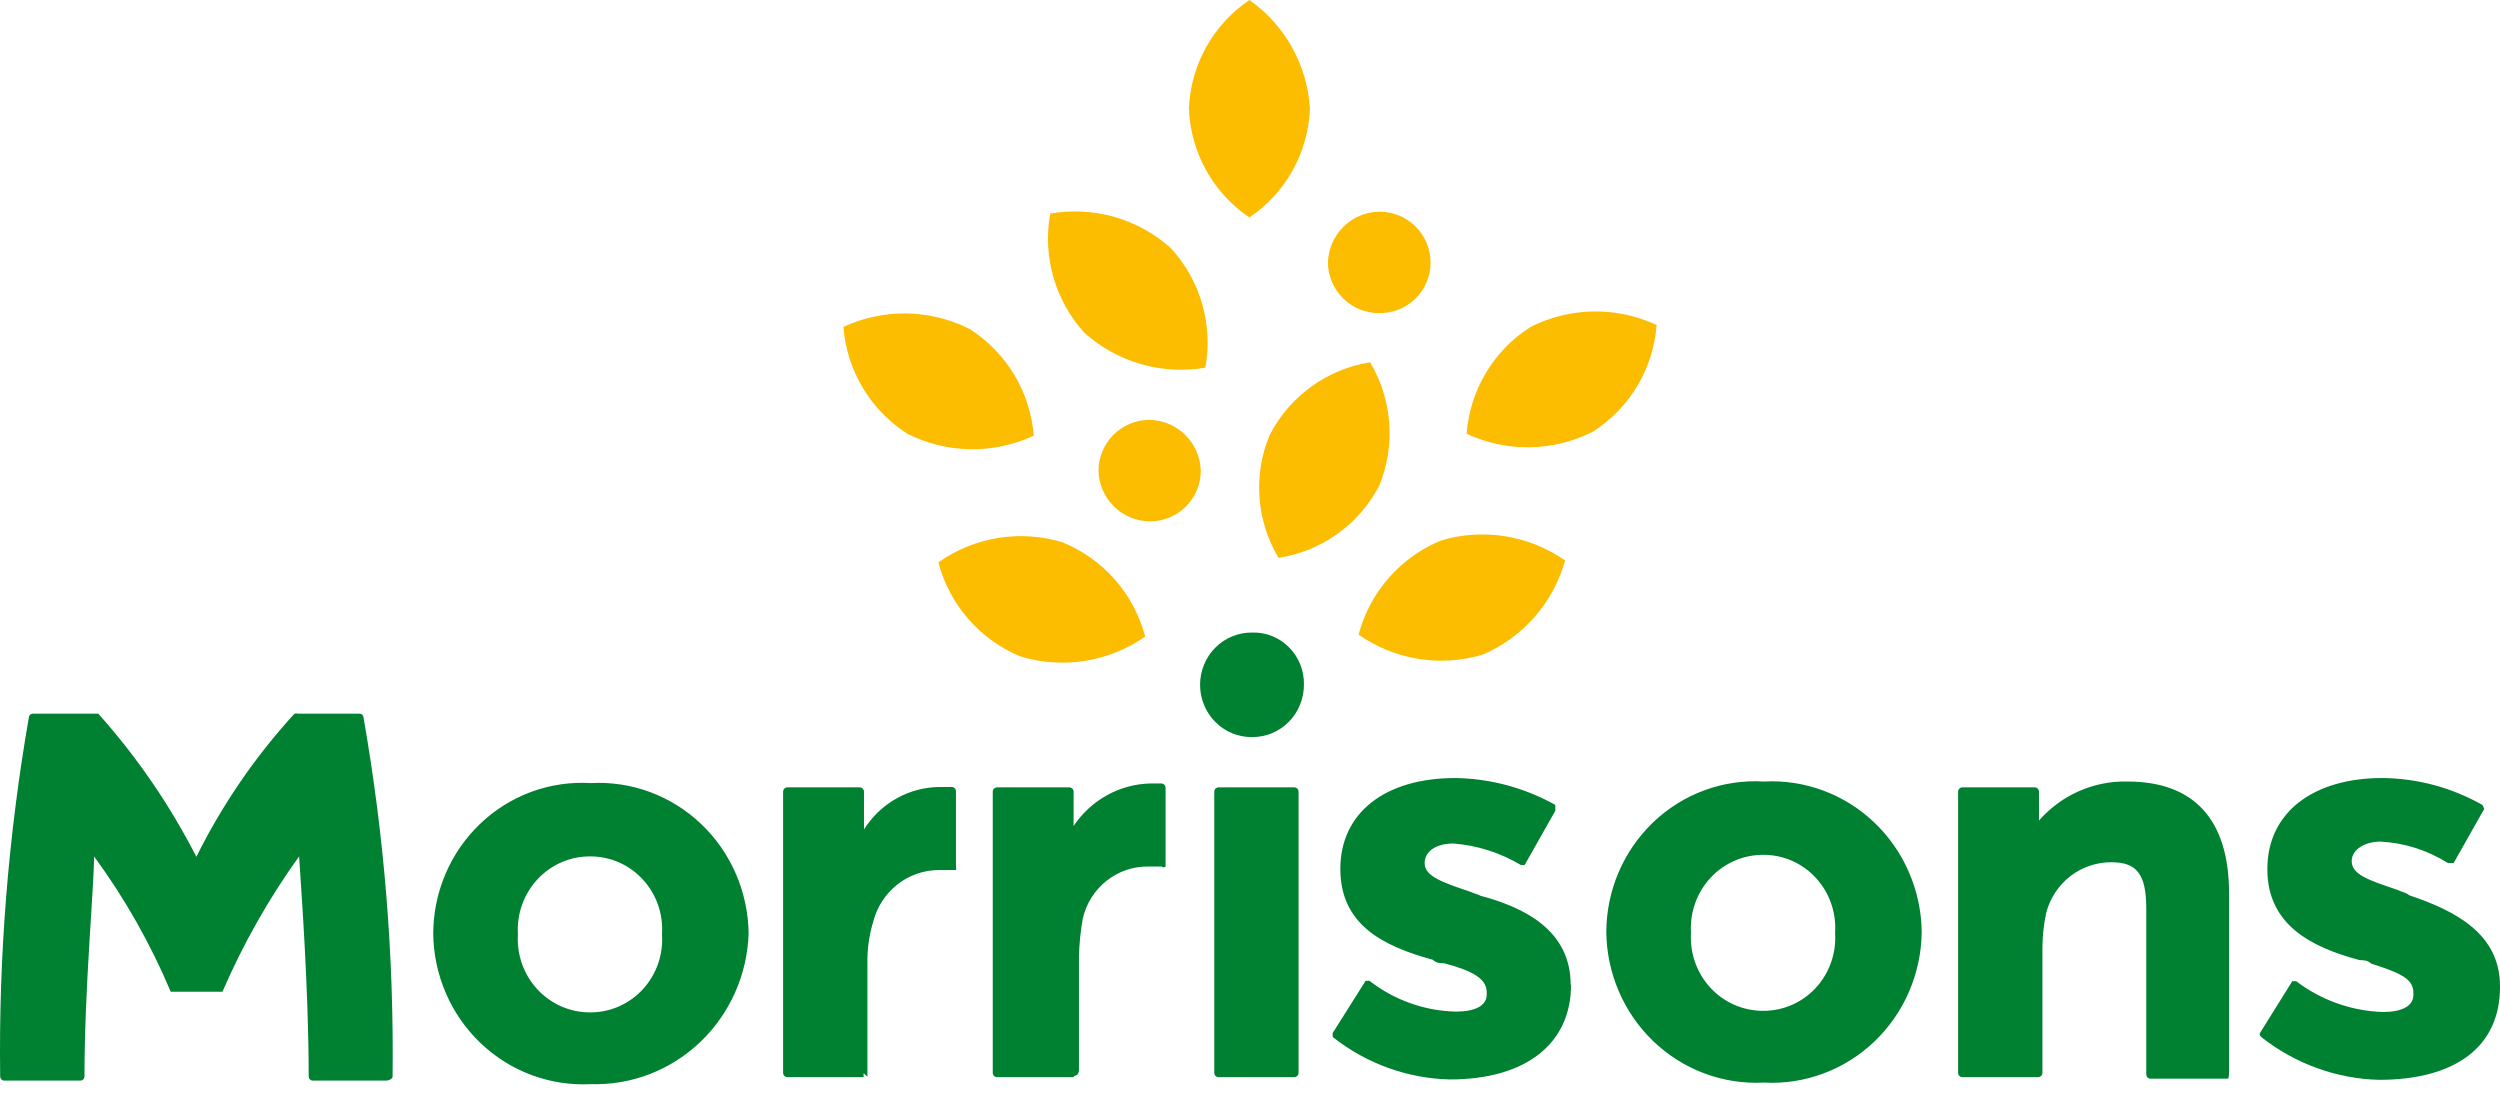
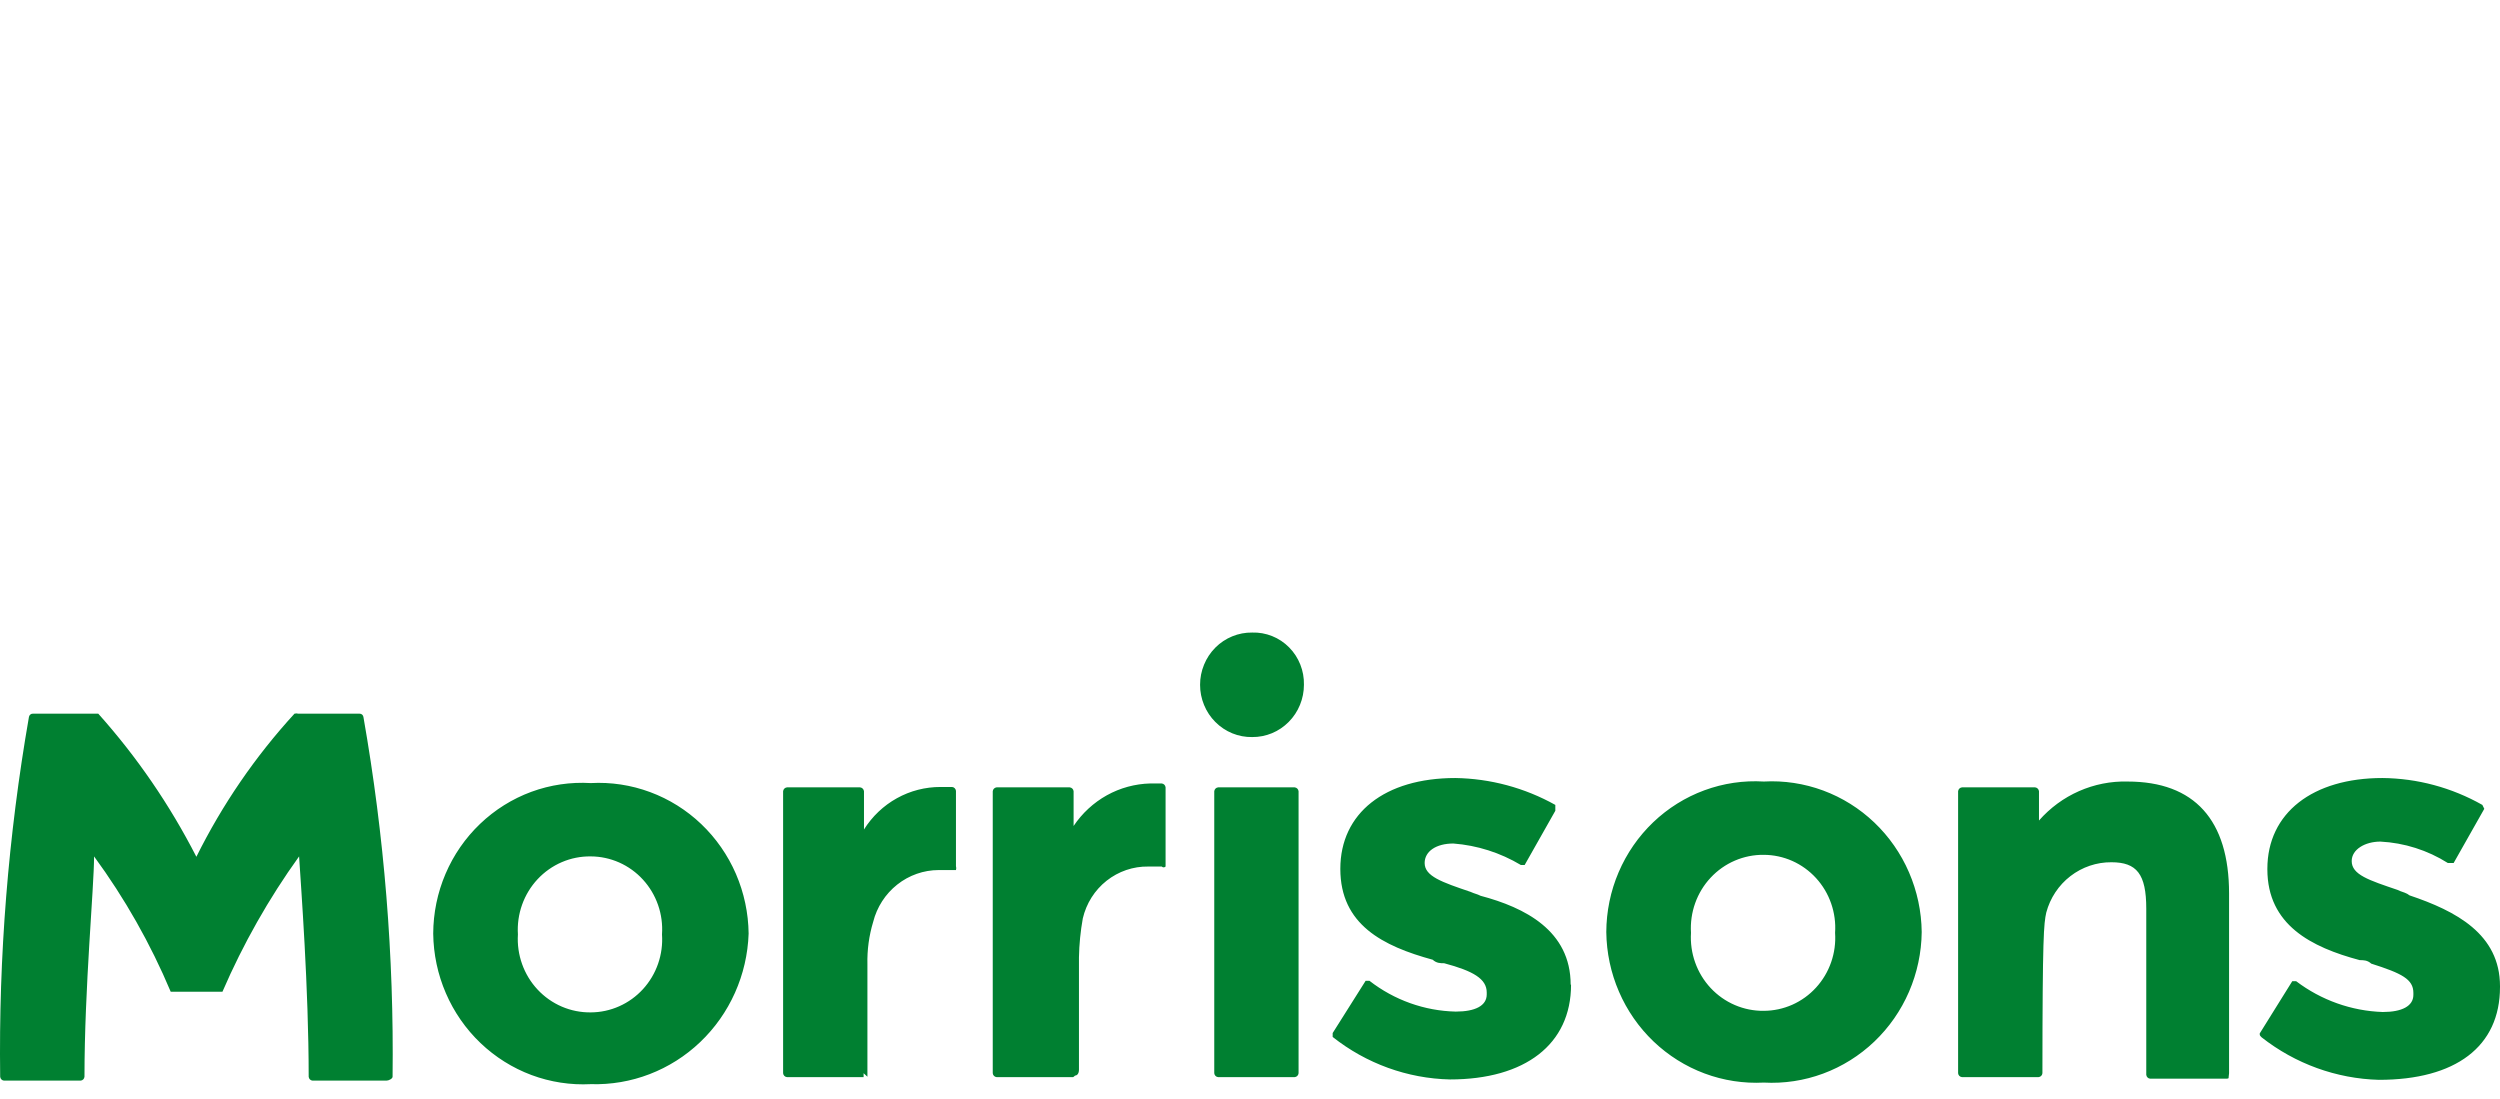
<svg xmlns="http://www.w3.org/2000/svg" width="91" height="40" viewBox="0 0 91 40" fill="none">
-   <path d="M21.503 39.463C20.769 39.501 20.035 39.388 19.346 39.131C18.656 38.873 18.025 38.477 17.489 37.965C16.954 37.454 16.525 36.837 16.23 36.153C15.934 35.469 15.778 34.731 15.769 33.983C15.772 33.234 15.924 32.493 16.218 31.806C16.511 31.119 16.94 30.5 17.476 29.988C18.013 29.475 18.647 29.078 19.339 28.823C20.031 28.569 20.767 28.46 21.503 28.504C22.237 28.464 22.972 28.575 23.664 28.832C24.355 29.088 24.988 29.484 25.525 29.996C26.062 30.508 26.491 31.125 26.788 31.81C27.084 32.496 27.241 33.235 27.25 33.983C27.199 35.485 26.565 36.904 25.488 37.931C24.411 38.958 22.978 39.509 21.503 39.463ZM21.503 31.173C21.141 31.168 20.783 31.239 20.45 31.382C20.117 31.525 19.817 31.737 19.568 32.003C19.319 32.27 19.127 32.586 19.004 32.931C18.881 33.277 18.829 33.645 18.852 34.012C18.829 34.379 18.881 34.747 19.004 35.092C19.127 35.438 19.319 35.754 19.568 36.02C19.817 36.287 20.117 36.498 20.45 36.641C20.783 36.784 21.141 36.855 21.503 36.851C21.86 36.85 22.213 36.774 22.54 36.628C22.867 36.483 23.162 36.27 23.405 36.004C23.648 35.738 23.835 35.424 23.954 35.081C24.073 34.738 24.122 34.374 24.097 34.012C24.122 33.649 24.073 33.285 23.954 32.943C23.835 32.6 23.648 32.286 23.405 32.02C23.162 31.753 22.867 31.541 22.54 31.395C22.213 31.25 21.86 31.174 21.503 31.173ZM47.268 39.122V28.802C47.264 28.766 47.249 28.732 47.223 28.706C47.198 28.68 47.164 28.664 47.128 28.66H44.338C44.302 28.664 44.269 28.68 44.243 28.706C44.218 28.732 44.202 28.766 44.199 28.802V39.065C44.202 39.102 44.218 39.136 44.243 39.162C44.269 39.188 44.302 39.204 44.338 39.207H47.128C47.164 39.204 47.198 39.188 47.223 39.162C47.249 39.136 47.264 39.102 47.268 39.065M64.203 39.406C63.469 39.444 62.735 39.331 62.046 39.074C61.356 38.817 60.725 38.42 60.189 37.909C59.654 37.397 59.225 36.781 58.93 36.096C58.634 35.412 58.478 34.674 58.469 33.927C58.472 33.178 58.624 32.437 58.918 31.75C59.212 31.062 59.64 30.444 60.176 29.931C60.713 29.418 61.347 29.022 62.039 28.767C62.731 28.512 63.468 28.403 64.203 28.448C64.937 28.407 65.672 28.519 66.364 28.775C67.055 29.031 67.688 29.427 68.225 29.939C68.762 30.451 69.192 31.068 69.488 31.754C69.784 32.439 69.942 33.178 69.95 33.927C69.942 34.675 69.784 35.414 69.488 36.1C69.192 36.785 68.762 37.402 68.225 37.914C67.688 38.426 67.055 38.822 66.364 39.078C65.672 39.335 64.937 39.446 64.203 39.406ZM64.203 31.116C63.841 31.111 63.483 31.183 63.15 31.326C62.817 31.469 62.517 31.68 62.268 31.947C62.019 32.213 61.827 32.529 61.704 32.875C61.581 33.22 61.529 33.588 61.552 33.955C61.529 34.322 61.581 34.69 61.704 35.035C61.827 35.381 62.019 35.697 62.268 35.964C62.517 36.23 62.817 36.442 63.15 36.584C63.483 36.727 63.841 36.799 64.203 36.794C64.56 36.793 64.913 36.717 65.24 36.572C65.567 36.426 65.862 36.214 66.105 35.947C66.348 35.681 66.535 35.367 66.654 35.024C66.773 34.682 66.822 34.318 66.797 33.955C66.822 33.593 66.773 33.229 66.654 32.886C66.535 32.543 66.348 32.229 66.105 31.963C65.862 31.697 65.567 31.484 65.24 31.338C64.913 31.193 64.56 31.117 64.203 31.116ZM81.138 39.065V32.521C81.138 29.853 79.882 28.448 77.441 28.448C76.835 28.432 76.233 28.552 75.676 28.797C75.12 29.042 74.623 29.407 74.219 29.867V28.802C74.215 28.766 74.2 28.732 74.174 28.706C74.149 28.68 74.115 28.664 74.079 28.66H71.415C71.379 28.664 71.345 28.68 71.319 28.706C71.294 28.732 71.278 28.766 71.275 28.802V39.065C71.278 39.102 71.294 39.136 71.319 39.162C71.345 39.188 71.379 39.204 71.415 39.207H74.205C74.24 39.204 74.274 39.188 74.3 39.162C74.325 39.136 74.341 39.102 74.344 39.065V34.48C74.347 34.055 74.394 33.632 74.484 33.217C74.625 32.688 74.934 32.222 75.363 31.891C75.792 31.56 76.317 31.382 76.855 31.386C77.776 31.386 78.124 31.812 78.124 33.075V39.122C78.128 39.159 78.143 39.193 78.169 39.219C78.194 39.245 78.228 39.261 78.264 39.264H80.984C81.124 39.264 81.124 39.264 81.124 39.193M14.165 39.335H11.375C11.339 39.332 11.305 39.316 11.28 39.29C11.254 39.264 11.239 39.23 11.236 39.193C11.236 35.956 10.957 32.294 10.887 31.173C9.784 32.707 8.849 34.359 8.097 36.099C8.097 36.099 8.097 36.099 7.957 36.099H6.353H6.214C5.478 34.35 4.541 32.697 3.424 31.173C3.424 32.294 3.075 35.956 3.075 39.193C3.072 39.23 3.056 39.264 3.031 39.29C3.005 39.316 2.971 39.332 2.935 39.335H0.145C0.109 39.332 0.076 39.316 0.05 39.29C0.025 39.264 0.009 39.23 0.006 39.193C-0.051 34.807 0.3 30.425 1.052 26.105C1.056 26.07 1.072 26.038 1.098 26.014C1.123 25.99 1.157 25.977 1.192 25.978H3.438C3.438 25.978 3.438 25.978 3.577 25.978C4.983 27.55 6.183 29.301 7.148 31.187C8.091 29.288 9.293 27.534 10.719 25.978C10.765 25.965 10.813 25.965 10.859 25.978H13.091C13.126 25.977 13.159 25.99 13.185 26.014C13.21 26.038 13.227 26.07 13.23 26.105C13.988 30.424 14.343 34.806 14.29 39.193C14.29 39.264 14.151 39.335 14.067 39.335M31.574 39.193V35.105C31.561 34.581 31.632 34.058 31.783 33.558C31.919 33.019 32.227 32.541 32.659 32.199C33.091 31.857 33.622 31.671 34.169 31.67H34.797C34.811 31.623 34.811 31.574 34.797 31.528V28.788C34.794 28.752 34.778 28.717 34.752 28.691C34.727 28.665 34.693 28.649 34.657 28.646H34.239C33.683 28.644 33.136 28.784 32.648 29.055C32.16 29.325 31.748 29.717 31.449 30.193V28.802C31.445 28.766 31.43 28.732 31.404 28.706C31.379 28.68 31.345 28.664 31.309 28.66H28.645C28.609 28.664 28.575 28.68 28.549 28.706C28.524 28.732 28.508 28.766 28.505 28.802V39.065C28.508 39.102 28.524 39.136 28.549 39.162C28.575 39.188 28.609 39.204 28.645 39.207H31.435C31.435 39.207 31.435 39.207 31.435 39.065M39.065 39.207H36.275C36.239 39.204 36.206 39.188 36.18 39.162C36.155 39.136 36.139 39.102 36.136 39.065V28.802C36.139 28.766 36.155 28.732 36.18 28.706C36.206 28.68 36.239 28.664 36.275 28.66H38.94C38.976 28.664 39.009 28.68 39.035 28.706C39.06 28.732 39.076 28.766 39.079 28.802V30.066C39.39 29.601 39.805 29.218 40.29 28.948C40.775 28.679 41.317 28.532 41.869 28.518H42.288C42.324 28.522 42.357 28.538 42.383 28.564C42.408 28.59 42.424 28.624 42.427 28.66V31.4C42.427 31.4 42.427 31.4 42.427 31.542C42.418 31.551 42.407 31.559 42.395 31.564C42.383 31.569 42.37 31.572 42.357 31.572C42.344 31.572 42.331 31.569 42.319 31.564C42.307 31.559 42.297 31.551 42.288 31.542H41.799C41.25 31.533 40.714 31.716 40.28 32.059C39.846 32.402 39.541 32.886 39.414 33.43C39.33 33.898 39.283 34.373 39.274 34.849V38.938C39.274 39.079 39.205 39.15 39.135 39.15M57.186 35.843C57.186 38.015 55.512 39.292 52.778 39.292C51.228 39.257 49.732 38.714 48.509 37.745C48.509 37.745 48.509 37.745 48.509 37.603L49.709 35.701C49.709 35.701 49.779 35.701 49.848 35.701C50.752 36.403 51.85 36.796 52.987 36.822C53.698 36.822 54.117 36.609 54.117 36.198V36.127C54.117 35.63 53.629 35.346 52.569 35.062C52.429 35.062 52.289 35.062 52.15 34.934C50.337 34.438 48.788 33.657 48.788 31.627C48.788 29.597 50.406 28.32 52.973 28.32C54.247 28.339 55.497 28.675 56.614 29.299C56.614 29.299 56.614 29.299 56.614 29.441V29.512L55.498 31.485C55.498 31.485 55.428 31.485 55.358 31.485C54.609 31.038 53.77 30.771 52.903 30.704C52.276 30.704 51.857 30.988 51.857 31.414C51.857 31.897 52.485 32.11 53.531 32.465C53.684 32.536 53.754 32.536 53.894 32.607C55.498 33.032 57.172 33.87 57.172 35.843M87.624 32.536C87.485 32.465 87.415 32.465 87.275 32.394C86.229 32.039 85.602 31.84 85.602 31.343C85.602 30.917 86.09 30.634 86.648 30.634C87.518 30.679 88.362 30.947 89.103 31.414H89.173C89.173 31.414 89.173 31.414 89.312 31.414L90.428 29.441C90.428 29.441 90.428 29.441 90.358 29.299C89.244 28.668 87.992 28.331 86.717 28.32C84.192 28.32 82.532 29.583 82.532 31.627V31.641C82.532 33.671 84.137 34.48 85.894 34.949C86.034 34.949 86.173 34.949 86.313 35.076C87.429 35.431 87.847 35.644 87.847 36.141V36.212C87.847 36.624 87.429 36.837 86.731 36.837C85.593 36.799 84.493 36.408 83.579 35.715C83.579 35.715 83.579 35.715 83.439 35.715L82.254 37.617C82.254 37.688 82.254 37.688 82.323 37.759C83.549 38.722 85.044 39.264 86.592 39.306C89.382 39.306 91 38.1 91 35.928V35.9C91 33.998 89.396 33.16 87.708 32.592M47.463 24.927C47.463 25.178 47.414 25.427 47.319 25.658C47.224 25.89 47.086 26.1 46.91 26.277C46.735 26.454 46.528 26.594 46.299 26.689C46.071 26.783 45.826 26.831 45.58 26.829C45.332 26.833 45.086 26.787 44.856 26.693C44.626 26.599 44.416 26.459 44.24 26.282C44.063 26.105 43.923 25.894 43.828 25.662C43.732 25.429 43.682 25.179 43.683 24.927C43.682 24.675 43.732 24.425 43.828 24.193C43.923 23.96 44.063 23.749 44.24 23.572C44.416 23.395 44.626 23.256 44.856 23.162C45.086 23.068 45.332 23.021 45.58 23.025C45.828 23.017 46.075 23.061 46.306 23.154C46.537 23.246 46.747 23.386 46.923 23.564C47.1 23.742 47.238 23.955 47.331 24.189C47.424 24.423 47.469 24.675 47.463 24.927Z" fill="#008031" />
-   <path d="M43.708 17.13C43.708 17.375 43.66 17.617 43.566 17.843C43.471 18.069 43.333 18.274 43.159 18.445C42.985 18.617 42.779 18.753 42.553 18.844C42.326 18.935 42.084 18.98 41.84 18.976C41.352 18.969 40.887 18.773 40.541 18.428C40.195 18.084 39.996 17.619 39.985 17.13C39.989 16.639 40.186 16.17 40.533 15.824C40.881 15.478 41.35 15.284 41.84 15.284C42.328 15.291 42.795 15.487 43.143 15.831C43.492 16.175 43.694 16.64 43.708 17.13ZM52.074 9.551C52.074 9.796 52.026 10.038 51.932 10.264C51.837 10.49 51.699 10.694 51.525 10.866C51.352 11.038 51.145 11.173 50.919 11.264C50.692 11.356 50.45 11.401 50.206 11.397C49.962 11.399 49.721 11.352 49.495 11.261C49.269 11.169 49.064 11.034 48.891 10.862C48.717 10.691 48.579 10.487 48.484 10.262C48.389 10.037 48.339 9.795 48.337 9.551C48.352 9.061 48.554 8.596 48.902 8.252C49.25 7.908 49.717 7.712 50.206 7.705C50.45 7.703 50.691 7.75 50.917 7.841C51.142 7.933 51.348 8.069 51.521 8.24C51.695 8.411 51.833 8.615 51.928 8.84C52.023 9.065 52.072 9.307 52.074 9.551ZM47.682 3.957C47.651 4.744 47.436 5.513 47.053 6.201C46.67 6.888 46.131 7.476 45.479 7.915C44.827 7.476 44.288 6.888 43.905 6.201C43.522 5.513 43.307 4.744 43.276 3.957C43.307 3.171 43.522 2.402 43.905 1.714C44.288 1.027 44.827 0.439 45.479 0C46.119 0.451 46.65 1.041 47.032 1.726C47.413 2.411 47.635 3.174 47.682 3.957ZM38.228 7.775C38.088 8.548 38.128 9.343 38.346 10.098C38.563 10.852 38.953 11.546 39.483 12.124C40.075 12.65 40.777 13.036 41.537 13.254C42.297 13.472 43.096 13.516 43.875 13.383C44.016 12.61 43.976 11.815 43.758 11.06C43.541 10.305 43.151 9.612 42.62 9.034C42.031 8.504 41.33 8.116 40.569 7.898C39.808 7.68 39.008 7.638 38.228 7.775ZM35.286 11.97C35.951 12.391 36.509 12.962 36.915 13.636C37.322 14.311 37.566 15.072 37.629 15.858C36.906 16.195 36.117 16.364 35.32 16.352C34.523 16.339 33.739 16.147 33.027 15.788C32.366 15.364 31.811 14.793 31.407 14.118C31.003 13.444 30.761 12.685 30.699 11.9C31.419 11.565 32.206 11.398 33 11.41C33.795 11.422 34.576 11.614 35.286 11.97ZM34.157 20.472C34.358 21.237 34.734 21.944 35.254 22.538C35.775 23.133 36.425 23.599 37.155 23.898C37.916 24.127 38.719 24.18 39.503 24.054C40.288 23.928 41.034 23.626 41.686 23.171C41.485 22.407 41.109 21.7 40.589 21.105C40.069 20.511 39.418 20.045 38.688 19.745C37.928 19.511 37.124 19.454 36.338 19.58C35.553 19.706 34.806 20.012 34.157 20.472ZM50.206 17.676C49.844 18.372 49.323 18.973 48.686 19.43C48.049 19.887 47.313 20.187 46.539 20.305C46.139 19.636 45.901 18.883 45.846 18.106C45.79 17.328 45.917 16.549 46.218 15.83C46.579 15.133 47.097 14.532 47.731 14.073C48.366 13.614 49.099 13.31 49.871 13.187C50.271 13.858 50.509 14.613 50.567 15.392C50.625 16.171 50.501 16.953 50.206 17.676ZM60.301 11.83C59.581 11.493 58.794 11.325 57.999 11.337C57.205 11.349 56.423 11.542 55.714 11.9C55.05 12.321 54.494 12.892 54.09 13.567C53.685 14.242 53.444 15.003 53.385 15.788C54.105 16.125 54.892 16.293 55.687 16.281C56.481 16.269 57.263 16.076 57.973 15.718C58.636 15.297 59.192 14.726 59.597 14.051C60.001 13.376 60.242 12.616 60.301 11.83ZM53.971 23.828C53.212 24.056 52.411 24.108 51.629 23.982C50.847 23.856 50.103 23.555 49.453 23.101C49.655 22.337 50.031 21.63 50.551 21.035C51.071 20.441 51.721 19.975 52.451 19.675C53.21 19.447 54.011 19.394 54.793 19.52C55.575 19.646 56.319 19.948 56.969 20.402C56.757 21.163 56.378 21.865 55.859 22.458C55.34 23.051 54.695 23.52 53.971 23.828Z" fill="#FCBC00" />
+   <path d="M21.503 39.463C20.769 39.501 20.035 39.388 19.346 39.131C18.656 38.873 18.025 38.477 17.489 37.965C16.954 37.454 16.525 36.837 16.23 36.153C15.934 35.469 15.778 34.731 15.769 33.983C15.772 33.234 15.924 32.493 16.218 31.806C16.511 31.119 16.94 30.5 17.476 29.988C18.013 29.475 18.647 29.078 19.339 28.823C20.031 28.569 20.767 28.46 21.503 28.504C22.237 28.464 22.972 28.575 23.664 28.832C24.355 29.088 24.988 29.484 25.525 29.996C26.062 30.508 26.491 31.125 26.788 31.81C27.084 32.496 27.241 33.235 27.25 33.983C27.199 35.485 26.565 36.904 25.488 37.931C24.411 38.958 22.978 39.509 21.503 39.463ZM21.503 31.173C21.141 31.168 20.783 31.239 20.45 31.382C20.117 31.525 19.817 31.737 19.568 32.003C19.319 32.27 19.127 32.586 19.004 32.931C18.881 33.277 18.829 33.645 18.852 34.012C18.829 34.379 18.881 34.747 19.004 35.092C19.127 35.438 19.319 35.754 19.568 36.02C19.817 36.287 20.117 36.498 20.45 36.641C20.783 36.784 21.141 36.855 21.503 36.851C21.86 36.85 22.213 36.774 22.54 36.628C22.867 36.483 23.162 36.27 23.405 36.004C23.648 35.738 23.835 35.424 23.954 35.081C24.073 34.738 24.122 34.374 24.097 34.012C24.122 33.649 24.073 33.285 23.954 32.943C23.835 32.6 23.648 32.286 23.405 32.02C23.162 31.753 22.867 31.541 22.54 31.395C22.213 31.25 21.86 31.174 21.503 31.173ZM47.268 39.122V28.802C47.264 28.766 47.249 28.732 47.223 28.706C47.198 28.68 47.164 28.664 47.128 28.66H44.338C44.302 28.664 44.269 28.68 44.243 28.706C44.218 28.732 44.202 28.766 44.199 28.802V39.065C44.202 39.102 44.218 39.136 44.243 39.162C44.269 39.188 44.302 39.204 44.338 39.207H47.128C47.164 39.204 47.198 39.188 47.223 39.162C47.249 39.136 47.264 39.102 47.268 39.065M64.203 39.406C63.469 39.444 62.735 39.331 62.046 39.074C61.356 38.817 60.725 38.42 60.189 37.909C59.654 37.397 59.225 36.781 58.93 36.096C58.634 35.412 58.478 34.674 58.469 33.927C58.472 33.178 58.624 32.437 58.918 31.75C59.212 31.062 59.64 30.444 60.176 29.931C60.713 29.418 61.347 29.022 62.039 28.767C62.731 28.512 63.468 28.403 64.203 28.448C64.937 28.407 65.672 28.519 66.364 28.775C67.055 29.031 67.688 29.427 68.225 29.939C68.762 30.451 69.192 31.068 69.488 31.754C69.784 32.439 69.942 33.178 69.95 33.927C69.942 34.675 69.784 35.414 69.488 36.1C69.192 36.785 68.762 37.402 68.225 37.914C67.688 38.426 67.055 38.822 66.364 39.078C65.672 39.335 64.937 39.446 64.203 39.406ZM64.203 31.116C63.841 31.111 63.483 31.183 63.15 31.326C62.817 31.469 62.517 31.68 62.268 31.947C62.019 32.213 61.827 32.529 61.704 32.875C61.581 33.22 61.529 33.588 61.552 33.955C61.529 34.322 61.581 34.69 61.704 35.035C61.827 35.381 62.019 35.697 62.268 35.964C62.517 36.23 62.817 36.442 63.15 36.584C63.483 36.727 63.841 36.799 64.203 36.794C64.56 36.793 64.913 36.717 65.24 36.572C65.567 36.426 65.862 36.214 66.105 35.947C66.348 35.681 66.535 35.367 66.654 35.024C66.773 34.682 66.822 34.318 66.797 33.955C66.822 33.593 66.773 33.229 66.654 32.886C66.535 32.543 66.348 32.229 66.105 31.963C65.862 31.697 65.567 31.484 65.24 31.338C64.913 31.193 64.56 31.117 64.203 31.116ZM81.138 39.065V32.521C81.138 29.853 79.882 28.448 77.441 28.448C76.835 28.432 76.233 28.552 75.676 28.797C75.12 29.042 74.623 29.407 74.219 29.867V28.802C74.215 28.766 74.2 28.732 74.174 28.706C74.149 28.68 74.115 28.664 74.079 28.66H71.415C71.379 28.664 71.345 28.68 71.319 28.706C71.294 28.732 71.278 28.766 71.275 28.802V39.065C71.278 39.102 71.294 39.136 71.319 39.162C71.345 39.188 71.379 39.204 71.415 39.207H74.205C74.24 39.204 74.274 39.188 74.3 39.162C74.325 39.136 74.341 39.102 74.344 39.065C74.347 34.055 74.394 33.632 74.484 33.217C74.625 32.688 74.934 32.222 75.363 31.891C75.792 31.56 76.317 31.382 76.855 31.386C77.776 31.386 78.124 31.812 78.124 33.075V39.122C78.128 39.159 78.143 39.193 78.169 39.219C78.194 39.245 78.228 39.261 78.264 39.264H80.984C81.124 39.264 81.124 39.264 81.124 39.193M14.165 39.335H11.375C11.339 39.332 11.305 39.316 11.28 39.29C11.254 39.264 11.239 39.23 11.236 39.193C11.236 35.956 10.957 32.294 10.887 31.173C9.784 32.707 8.849 34.359 8.097 36.099C8.097 36.099 8.097 36.099 7.957 36.099H6.353H6.214C5.478 34.35 4.541 32.697 3.424 31.173C3.424 32.294 3.075 35.956 3.075 39.193C3.072 39.23 3.056 39.264 3.031 39.29C3.005 39.316 2.971 39.332 2.935 39.335H0.145C0.109 39.332 0.076 39.316 0.05 39.29C0.025 39.264 0.009 39.23 0.006 39.193C-0.051 34.807 0.3 30.425 1.052 26.105C1.056 26.07 1.072 26.038 1.098 26.014C1.123 25.99 1.157 25.977 1.192 25.978H3.438C3.438 25.978 3.438 25.978 3.577 25.978C4.983 27.55 6.183 29.301 7.148 31.187C8.091 29.288 9.293 27.534 10.719 25.978C10.765 25.965 10.813 25.965 10.859 25.978H13.091C13.126 25.977 13.159 25.99 13.185 26.014C13.21 26.038 13.227 26.07 13.23 26.105C13.988 30.424 14.343 34.806 14.29 39.193C14.29 39.264 14.151 39.335 14.067 39.335M31.574 39.193V35.105C31.561 34.581 31.632 34.058 31.783 33.558C31.919 33.019 32.227 32.541 32.659 32.199C33.091 31.857 33.622 31.671 34.169 31.67H34.797C34.811 31.623 34.811 31.574 34.797 31.528V28.788C34.794 28.752 34.778 28.717 34.752 28.691C34.727 28.665 34.693 28.649 34.657 28.646H34.239C33.683 28.644 33.136 28.784 32.648 29.055C32.16 29.325 31.748 29.717 31.449 30.193V28.802C31.445 28.766 31.43 28.732 31.404 28.706C31.379 28.68 31.345 28.664 31.309 28.66H28.645C28.609 28.664 28.575 28.68 28.549 28.706C28.524 28.732 28.508 28.766 28.505 28.802V39.065C28.508 39.102 28.524 39.136 28.549 39.162C28.575 39.188 28.609 39.204 28.645 39.207H31.435C31.435 39.207 31.435 39.207 31.435 39.065M39.065 39.207H36.275C36.239 39.204 36.206 39.188 36.18 39.162C36.155 39.136 36.139 39.102 36.136 39.065V28.802C36.139 28.766 36.155 28.732 36.18 28.706C36.206 28.68 36.239 28.664 36.275 28.66H38.94C38.976 28.664 39.009 28.68 39.035 28.706C39.06 28.732 39.076 28.766 39.079 28.802V30.066C39.39 29.601 39.805 29.218 40.29 28.948C40.775 28.679 41.317 28.532 41.869 28.518H42.288C42.324 28.522 42.357 28.538 42.383 28.564C42.408 28.59 42.424 28.624 42.427 28.66V31.4C42.427 31.4 42.427 31.4 42.427 31.542C42.418 31.551 42.407 31.559 42.395 31.564C42.383 31.569 42.37 31.572 42.357 31.572C42.344 31.572 42.331 31.569 42.319 31.564C42.307 31.559 42.297 31.551 42.288 31.542H41.799C41.25 31.533 40.714 31.716 40.28 32.059C39.846 32.402 39.541 32.886 39.414 33.43C39.33 33.898 39.283 34.373 39.274 34.849V38.938C39.274 39.079 39.205 39.15 39.135 39.15M57.186 35.843C57.186 38.015 55.512 39.292 52.778 39.292C51.228 39.257 49.732 38.714 48.509 37.745C48.509 37.745 48.509 37.745 48.509 37.603L49.709 35.701C49.709 35.701 49.779 35.701 49.848 35.701C50.752 36.403 51.85 36.796 52.987 36.822C53.698 36.822 54.117 36.609 54.117 36.198V36.127C54.117 35.63 53.629 35.346 52.569 35.062C52.429 35.062 52.289 35.062 52.15 34.934C50.337 34.438 48.788 33.657 48.788 31.627C48.788 29.597 50.406 28.32 52.973 28.32C54.247 28.339 55.497 28.675 56.614 29.299C56.614 29.299 56.614 29.299 56.614 29.441V29.512L55.498 31.485C55.498 31.485 55.428 31.485 55.358 31.485C54.609 31.038 53.77 30.771 52.903 30.704C52.276 30.704 51.857 30.988 51.857 31.414C51.857 31.897 52.485 32.11 53.531 32.465C53.684 32.536 53.754 32.536 53.894 32.607C55.498 33.032 57.172 33.87 57.172 35.843M87.624 32.536C87.485 32.465 87.415 32.465 87.275 32.394C86.229 32.039 85.602 31.84 85.602 31.343C85.602 30.917 86.09 30.634 86.648 30.634C87.518 30.679 88.362 30.947 89.103 31.414H89.173C89.173 31.414 89.173 31.414 89.312 31.414L90.428 29.441C90.428 29.441 90.428 29.441 90.358 29.299C89.244 28.668 87.992 28.331 86.717 28.32C84.192 28.32 82.532 29.583 82.532 31.627V31.641C82.532 33.671 84.137 34.48 85.894 34.949C86.034 34.949 86.173 34.949 86.313 35.076C87.429 35.431 87.847 35.644 87.847 36.141V36.212C87.847 36.624 87.429 36.837 86.731 36.837C85.593 36.799 84.493 36.408 83.579 35.715C83.579 35.715 83.579 35.715 83.439 35.715L82.254 37.617C82.254 37.688 82.254 37.688 82.323 37.759C83.549 38.722 85.044 39.264 86.592 39.306C89.382 39.306 91 38.1 91 35.928V35.9C91 33.998 89.396 33.16 87.708 32.592M47.463 24.927C47.463 25.178 47.414 25.427 47.319 25.658C47.224 25.89 47.086 26.1 46.91 26.277C46.735 26.454 46.528 26.594 46.299 26.689C46.071 26.783 45.826 26.831 45.58 26.829C45.332 26.833 45.086 26.787 44.856 26.693C44.626 26.599 44.416 26.459 44.24 26.282C44.063 26.105 43.923 25.894 43.828 25.662C43.732 25.429 43.682 25.179 43.683 24.927C43.682 24.675 43.732 24.425 43.828 24.193C43.923 23.96 44.063 23.749 44.24 23.572C44.416 23.395 44.626 23.256 44.856 23.162C45.086 23.068 45.332 23.021 45.58 23.025C45.828 23.017 46.075 23.061 46.306 23.154C46.537 23.246 46.747 23.386 46.923 23.564C47.1 23.742 47.238 23.955 47.331 24.189C47.424 24.423 47.469 24.675 47.463 24.927Z" fill="#008031" />
</svg>